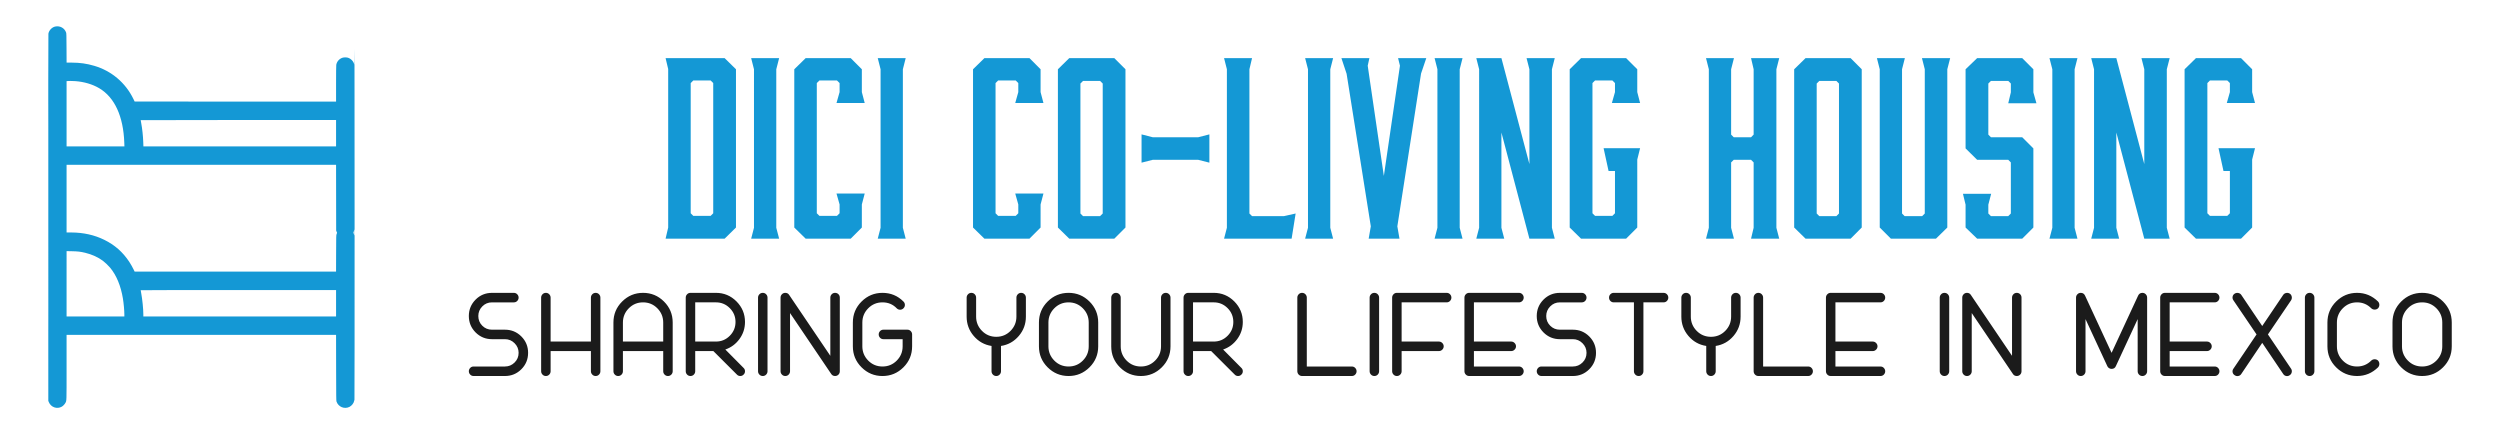
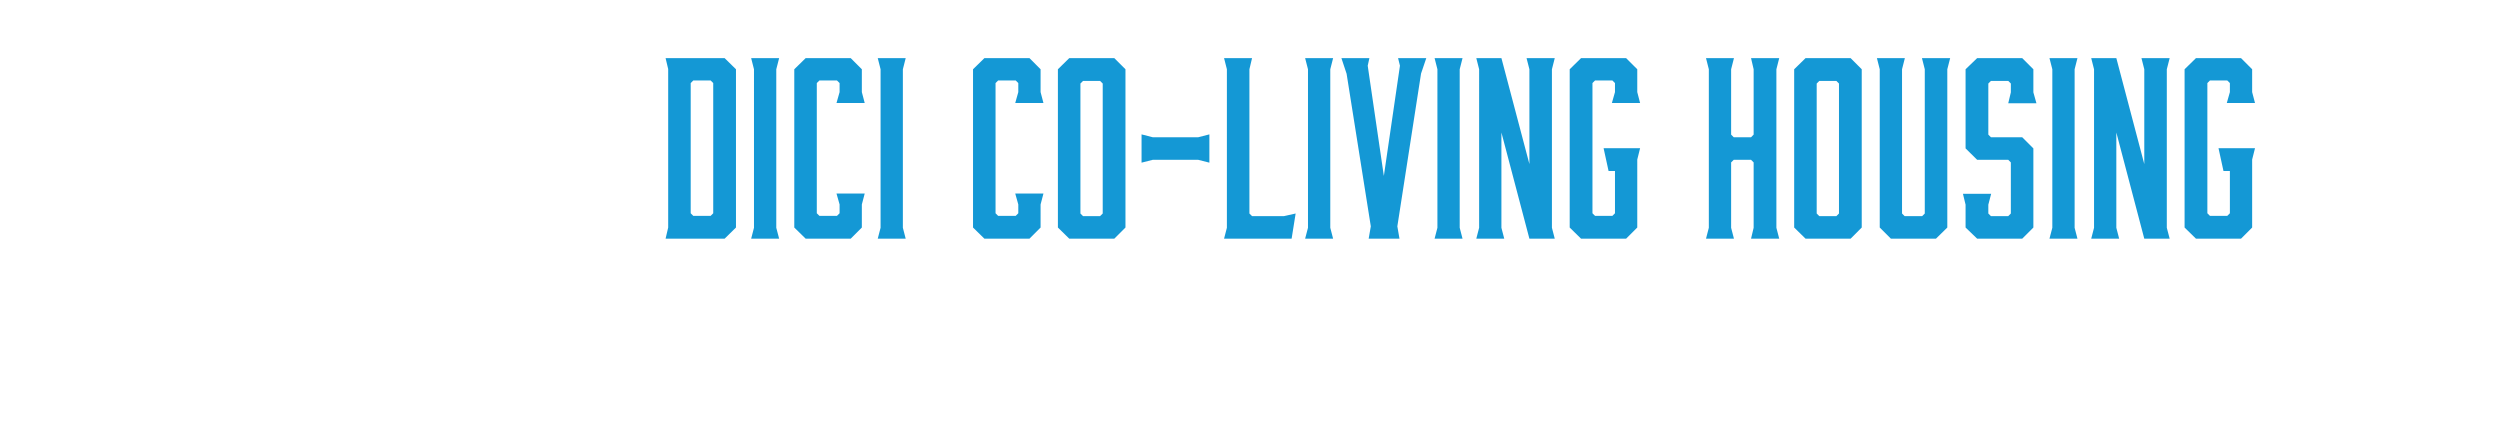
<svg xmlns="http://www.w3.org/2000/svg" xmlns:xlink="http://www.w3.org/1999/xlink" version="1.1" class="dicicolivinghousing-logo" x="0px" y="0px" viewBox="0 0 570 98" style="enable-background:new 0 0 570 98;" xml:space="preserve">
  <g>
    <g>
      <defs>
        <rect id="SVGID_1_" x="11" y="6" width="69.851" height="86.996" />
      </defs>
      <clipPath id="SVGID_2_">
        <use xlink:href="#SVGID_1_" style="overflow:visible;" />
      </clipPath>
-       <path style="clip-path:url(#SVGID_2_);fill-rule:evenodd;clip-rule:evenodd;fill:#1498D5;" d="M12.62,6.043    c-0.759,0.149-1.441,0.85-1.583,1.628c-0.031,0.171-0.043,14.203-0.035,41.989l0.012,41.732l0.108,0.268    c0.482,1.196,1.863,1.689,2.968,1.059c0.3-0.171,0.672-0.564,0.83-0.875c0.274-0.542,0.26-0.117,0.26-8.136v-7.362h61.442    l0.013,7.5c0.012,6.879,0.02,7.518,0.091,7.72c0.429,1.212,1.795,1.773,2.941,1.208c0.533-0.263,1.017-0.888,1.085-1.401    c0.014-0.106,0.044-0.204,0.066-0.218c0.023-0.014,0.035-18.295,0.029-41.72c-0.006-22.932-0.022-40.078-0.035-38.102    c-0.013,1.976-0.037,3.503-0.054,3.394c-0.106-0.689-0.722-1.358-1.45-1.575c-0.302-0.09-0.88-0.09-1.182,0    c-0.758,0.226-1.333,0.871-1.458,1.638c-0.026,0.161-0.045,1.947-0.045,4.322l0,4.047l-22.96-0.002l-22.96-0.002l-0.288-0.593    c-1.803-3.707-4.994-6.406-8.938-7.561c-1.731-0.507-3.237-0.719-5.144-0.726l-1.15-0.004l-0.015-3.313    c-0.014-2.967-0.024-3.336-0.094-3.539C14.721,6.407,13.698,5.832,12.62,6.043 M11.014,49.497c0,22.94,0.005,32.318,0.012,20.839    c0.006-11.479,0.006-30.248,0-41.709C11.019,17.166,11.014,26.557,11.014,49.497 M15.308,18.482l-0.128,0.019v14.877h13.188    l-0.03-0.851c-0.214-6.021-2.207-10.343-5.728-12.42c-1.524-0.899-3.426-1.46-5.452-1.61    C16.526,18.451,15.568,18.443,15.308,18.482 M32.077,27.396c0,0.02,0.052,0.309,0.114,0.642c0.246,1.303,0.423,2.951,0.474,4.43    l0.031,0.91h43.927V27.36H54.351C42.1,27.36,32.077,27.376,32.077,27.396 M15.18,45.287v7.71l1.082,0.006    c2.776,0.015,5.256,0.567,7.506,1.673c2.388,1.173,4.202,2.766,5.687,4.993c0.324,0.486,0.797,1.324,1.061,1.878l0.183,0.385    h45.922l0.013-4.141c0.013-4.139,0.013-4.141,0.116-4.425l0.103-0.285l-0.103-0.252l-0.103-0.252l-0.012-7.5l-0.012-7.5H15.18    L15.18,45.287 M80.766,52.402c-0.001,0.071-0.049,0.244-0.107,0.385c-0.105,0.254-0.105,0.258-0.019,0.456    c0.047,0.11,0.104,0.288,0.125,0.397c0.028,0.141,0.04-0.028,0.044-0.584c0.003-0.43-0.005-0.781-0.018-0.781    S80.766,52.331,80.766,52.402 M15.18,64.701v7.447h13.173l0-0.455c-0.001-0.902-0.149-2.536-0.329-3.627    c-0.476-2.891-1.472-5.299-2.905-7.02c-0.39-0.469-1.17-1.217-1.631-1.564c-1.094-0.825-2.54-1.483-4.061-1.847    c-1.069-0.256-1.697-0.33-3.025-0.356l-1.222-0.024V64.701 M32.077,66.17c0,0.022,0.051,0.312,0.113,0.643    c0.269,1.432,0.489,3.617,0.491,4.88l0.001,0.455h43.942V66.13H54.351C41.823,66.13,32.077,66.147,32.077,66.17" />
    </g>
    <path style="fill:#1498D5;" d="M151.753,54.42l0.593-2.543V15.74l-0.593-2.49h13.459l2.59,2.543v36.084l-2.59,2.543H151.753   L151.753,54.42z M162.022,18.344h-3.948l-0.593,0.594v29.689l0.593,0.594h3.948l0.593-0.594V18.938L162.022,18.344L162.022,18.344z    M177.644,13.25l-0.653,2.543v36.136l0.653,2.49h-6.381l0.646-2.49V15.793l-0.646-2.543H177.644L177.644,13.25z M196.5,51.877   l-2.537,2.543h-10.269l-2.597-2.543V15.793l2.597-2.543h10.269l2.537,2.543v5.206l0.653,2.49h-6.433l0.706-2.49v-2.061   l-0.601-0.594h-3.994l-0.601,0.594v29.689l0.601,0.594h3.994l0.601-0.594v-2.009l-0.706-2.49h6.433l-0.653,2.49V51.877   L196.5,51.877z M206.499,13.25l-0.646,2.543v36.136l0.646,2.49h-6.373l0.646-2.49V15.793l-0.646-2.543H206.499L206.499,13.25z    M237.253,51.877l-2.537,2.543h-10.269l-2.597-2.543V15.793l2.597-2.543h10.269l2.537,2.543v5.206l0.653,2.49h-6.433l0.698-2.49   v-2.061l-0.593-0.594h-4.001l-0.593,0.594v29.689l0.593,0.594h4.001l0.593-0.594v-2.009l-0.698-2.49h6.433l-0.653,2.49V51.877   L237.253,51.877z M241.202,15.793l2.59-2.543h10.269l2.545,2.543v36.084l-2.545,2.543h-10.269l-2.59-2.543V15.793L241.202,15.793z    M250.818,49.273l0.601-0.594V19.043l-0.601-0.594h-3.888l-0.593,0.594v29.636l0.593,0.594H250.818L250.818,49.273z    M262.821,31.292h10.374l2.545-0.655v6.448l-2.545-0.647h-10.374l-2.545,0.647v-6.448L262.821,31.292L262.821,31.292z    M285.468,49.273h7.296l2.642-0.594l-0.916,5.741h-15.404l0.646-2.49V15.793l-0.646-2.543h6.381l-0.601,2.543v32.886   L285.468,49.273L285.468,49.273z M303.95,13.25l-0.646,2.543v36.136l0.646,2.49h-6.381l0.653-2.49V15.793l-0.653-2.543H303.95   L303.95,13.25z M318.76,13.25h6.433L324,16.771l-5.405,34.835l0.488,2.814h-7.026l0.488-2.814l-5.517-34.782l-1.186-3.574h6.381   l-0.383,1.73l3.678,25.137l3.671-25.137L318.76,13.25L318.76,13.25z M333.458,13.25l-0.646,2.543v36.136l0.646,2.49h-6.373   l0.646-2.49V15.793l-0.646-2.543H333.458L333.458,13.25z M348.704,54.42l-6.381-24.211v21.721l0.646,2.49h-6.373l0.646-2.49V15.793   l-0.646-2.543h5.728l6.381,24.159V15.793l-0.653-2.543h6.433l-0.646,2.543v36.136l0.646,2.49H348.704L348.704,54.42z    M373.296,51.877l-2.545,2.543h-10.269l-2.59-2.543V15.793l2.59-2.543h10.269l2.545,2.543v5.206l0.646,2.49h-6.433l0.706-2.49   v-2.061l-0.593-0.594h-3.948l-0.593,0.594v29.689l0.593,0.594h3.948l0.593-0.594v-9.645h-1.464l-1.133-5.199h8.325l-0.646,2.596   V51.877L373.296,51.877z M388.969,54.42l0.646-2.49V15.793l-0.646-2.543h6.373l-0.646,2.543V30.69l0.593,0.602h3.948l0.593-0.602   V15.793l-0.593-2.543h6.426l-0.646,2.543v36.136l0.646,2.49h-6.426l0.593-2.49V37.032l-0.593-0.594h-3.948l-0.593,0.594v14.897   l0.646,2.49H388.969L388.969,54.42z M409.072,15.793l2.597-2.543h10.269l2.537,2.543v36.084l-2.537,2.543h-10.269l-2.597-2.543   V15.793L409.072,15.793z M418.695,49.273l0.593-0.594V19.043l-0.593-0.594H414.8l-0.593,0.594v29.636l0.593,0.594H418.695   L418.695,49.273z M438.851,15.793l-0.646-2.543h6.433l-0.653,2.543v36.084l-2.59,2.543h-10.269l-2.545-2.543V15.793l-0.646-2.543   h6.373l-0.646,2.543v32.886l0.593,0.594h4.001l0.593-0.594V15.793L438.851,15.793z M461.063,13.25l2.545,2.543v5.259l0.698,2.49   h-6.426l0.593-2.49v-2.009l-0.593-0.594h-3.948l-0.593,0.594V30.69l0.593,0.602h7.131l2.545,2.543v18.042l-2.545,2.543h-10.269   l-2.642-2.543V46.67l-0.601-2.49h6.433l-0.646,2.49v2.009l0.593,0.594h3.948l0.593-0.594V37.032l-0.593-0.594h-7.086l-2.642-2.603   V15.793l2.642-2.543H461.063L461.063,13.25z M473.659,13.25l-0.646,2.543v36.136l0.646,2.49h-6.381l0.653-2.49V15.793l-0.653-2.543   H473.659L473.659,13.25z M488.897,54.42l-6.373-24.211v21.721l0.646,2.49h-6.373l0.646-2.49V15.793l-0.646-2.543h5.728   l6.373,24.159V15.793l-0.646-2.543h6.433l-0.653,2.543v36.136l0.653,2.49H488.897L488.897,54.42z M513.489,51.877l-2.537,2.543   h-10.269l-2.597-2.543V15.793l2.597-2.543h10.269l2.537,2.543v5.206l0.653,2.49h-6.433l0.706-2.49v-2.061l-0.601-0.594h-3.941   l-0.593,0.594v29.689l0.593,0.594h3.941l0.601-0.594v-9.645h-1.464l-1.133-5.199h8.325l-0.653,2.596V51.877L513.489,51.877z" />
    <g>
-       <path class="dicicolivinghousing-logo__name" style="fill: #1b1b1b;" d="M115.136,85.73L115.136,85.73h-7.161l0,0c-0.305,0-0.562-0.108-0.769-0.324l0,0l0,0    c-0.208-0.218-0.312-0.471-0.312-0.76l0,0l0,0c0-0.288,0.104-0.542,0.312-0.76l0,0l0,0c0.208-0.216,0.464-0.324,0.769-0.324l0,0    h7.161l0,0c0.846,0,1.575-0.302,2.188-0.907l0,0l0,0c0.613-0.604,0.92-1.34,0.92-2.208l0,0l0,0c0-0.848-0.307-1.579-0.92-2.193    l0,0l0,0c-0.613-0.614-1.342-0.922-2.188-0.922l0,0h-2.973l0,0c-1.459,0-2.702-0.514-3.731-1.542l0,0l0,0    c-1.026-1.031-1.539-2.277-1.539-3.739l0,0l0,0c0-1.462,0.513-2.709,1.539-3.739l0,0l0,0c1.028-1.028,2.272-1.542,3.731-1.542l0,0    h4.999l0,0c0.305,0,0.562,0.108,0.769,0.324l0,0l0,0c0.208,0.218,0.312,0.471,0.312,0.76l0,0l0,0c0,0.288-0.104,0.542-0.312,0.76    l0,0l0,0c-0.208,0.216-0.464,0.324-0.769,0.324l0,0h-4.999l0,0c-0.866,0-1.6,0.307-2.203,0.922l0,0l0,0    c-0.603,0.614-0.905,1.345-0.905,2.193l0,0l0,0c0,0.868,0.302,1.604,0.905,2.208l0,0l0,0c0.603,0.604,1.337,0.907,2.203,0.907l0,0    h2.973l0,0c1.459,0,2.702,0.514,3.731,1.542l0,0l0,0c1.026,1.031,1.539,2.277,1.539,3.739l0,0l0,0    c0,1.462-0.513,2.709-1.539,3.739l0,0l0,0C117.838,85.216,116.595,85.73,115.136,85.73L115.136,85.73z M134.728,84.647    L134.728,84.647v-4.604h-9.188v4.604l0,0c0,0.288-0.104,0.542-0.312,0.76l0,0l0,0c-0.208,0.216-0.464,0.324-0.769,0.324l0,0l0,0    c-0.305,0-0.562-0.108-0.769-0.324l0,0l0,0c-0.208-0.218-0.312-0.471-0.312-0.76l0,0V67.854l0,0c0-0.288,0.104-0.542,0.312-0.76    l0,0l0,0c0.208-0.216,0.464-0.324,0.769-0.324l0,0l0,0c0.305,0,0.562,0.108,0.769,0.324l0,0l0,0    c0.208,0.218,0.312,0.471,0.312,0.76l0,0v10.022h9.188V67.854l0,0c0-0.288,0.104-0.542,0.312-0.76l0,0l0,0    c0.208-0.216,0.464-0.324,0.769-0.324l0,0l0,0c0.305,0,0.562,0.108,0.769,0.324l0,0l0,0c0.208,0.218,0.312,0.471,0.312,0.76l0,0    v16.793l0,0c0,0.288-0.104,0.542-0.312,0.76l0,0l0,0c-0.208,0.216-0.464,0.324-0.769,0.324l0,0l0,0    c-0.305,0-0.562-0.108-0.769-0.324l0,0l0,0C134.832,85.189,134.728,84.935,134.728,84.647L134.728,84.647z M151.213,84.647    L151.213,84.647v-4.604h-9.188v4.604l0,0c0,0.288-0.104,0.542-0.312,0.76l0,0l0,0c-0.208,0.216-0.464,0.324-0.769,0.324l0,0l0,0    c-0.305,0-0.562-0.108-0.769-0.324l0,0l0,0c-0.208-0.218-0.312-0.471-0.312-0.76l0,0V73.542l0,0c0-1.878,0.662-3.476,1.985-4.793    l0,0l0,0c1.324-1.319,2.914-1.979,4.77-1.979l0,0l0,0c1.857,0,3.447,0.66,4.77,1.979l0,0l0,0c1.324,1.317,1.986,2.914,1.986,4.793    l0,0v11.105l0,0c0,0.288-0.104,0.542-0.312,0.76l0,0l0,0c-0.208,0.216-0.464,0.324-0.769,0.324l0,0l0,0    c-0.305,0-0.562-0.108-0.769-0.324l0,0l0,0C151.317,85.189,151.213,84.935,151.213,84.647L151.213,84.647z M142.025,77.876h9.188    v-4.334l0,0c0-1.264-0.445-2.347-1.336-3.25l0,0l0,0c-0.893-0.903-1.979-1.354-3.258-1.354l0,0l0,0    c-1.279,0-2.365,0.451-3.258,1.354l0,0l0,0c-0.891,0.903-1.336,1.986-1.336,3.25l0,0V77.876L142.025,77.876z M168.02,85.407    L168.02,85.407l-5.375-5.364h-4.136v4.604l0,0c0,0.288-0.104,0.542-0.312,0.76l0,0l0,0c-0.208,0.216-0.464,0.324-0.769,0.324l0,0    l0,0c-0.305,0-0.562-0.108-0.769-0.324l0,0l0,0c-0.208-0.218-0.312-0.471-0.312-0.76l0,0V67.854l0,0    c0-0.288,0.104-0.542,0.312-0.76l0,0l0,0c0.208-0.216,0.464-0.324,0.769-0.324l0,0h5.81l0,0c1.819,0,3.378,0.65,4.677,1.949l0,0    l0,0c1.296,1.302,1.944,2.864,1.944,4.687l0,0l0,0c0,1.445-0.419,2.74-1.257,3.886l0,0l0,0c-0.838,1.146-1.914,1.945-3.228,2.396    l0,0l4.162,4.198l0,0c0.215,0.201,0.323,0.454,0.323,0.76l0,0l0,0c0,0.306-0.108,0.559-0.323,0.76l0,0l0,0    c-0.2,0.216-0.453,0.324-0.758,0.324l0,0l0,0C168.473,85.73,168.22,85.622,168.02,85.407L168.02,85.407z M158.509,68.937v8.938    h4.729l0,0c1.226,0,2.276-0.438,3.149-1.313l0,0l0,0c0.873-0.875,1.31-1.927,1.31-3.156l0,0l0,0c0-1.229-0.437-2.281-1.31-3.156    l0,0l0,0c-0.873-0.875-1.923-1.313-3.149-1.313l0,0H158.509L158.509,68.937z M174.994,67.854L174.994,67.854v16.793l0,0    c0,0.288-0.104,0.542-0.312,0.76l0,0l0,0c-0.208,0.216-0.464,0.324-0.769,0.324l0,0l0,0c-0.305,0-0.562-0.108-0.769-0.324l0,0l0,0    c-0.208-0.218-0.312-0.471-0.312-0.76l0,0V67.854l0,0c0-0.288,0.104-0.542,0.312-0.76l0,0l0,0    c0.208-0.216,0.464-0.324,0.769-0.324l0,0l0,0c0.305,0,0.562,0.108,0.769,0.324l0,0l0,0    C174.89,67.312,174.994,67.566,174.994,67.854L174.994,67.854z M189.504,85.241L189.504,85.241l-9.376-13.866v13.272l0,0    c0,0.288-0.104,0.542-0.312,0.76l0,0l0,0c-0.208,0.216-0.464,0.324-0.769,0.324l0,0l0,0c-0.305,0-0.562-0.108-0.769-0.324l0,0l0,0    c-0.208-0.218-0.312-0.471-0.312-0.76l0,0V67.854l0,0c0-0.288,0.104-0.542,0.312-0.76l0,0l0,0    c0.208-0.216,0.464-0.324,0.769-0.324l0,0l0,0c0.395,0,0.693,0.163,0.893,0.489l0,0l9.376,13.866V67.854l0,0    c0-0.288,0.104-0.542,0.312-0.76l0,0l0,0c0.208-0.216,0.464-0.324,0.769-0.324l0,0l0,0c0.305,0,0.562,0.104,0.769,0.312l0,0l0,0    c0.208,0.208,0.312,0.465,0.312,0.771l0,0v16.793l0,0c0,0.306-0.104,0.563-0.312,0.771l0,0l0,0    c-0.208,0.208-0.464,0.312-0.769,0.312l0,0l0,0C190.002,85.73,189.704,85.567,189.504,85.241L189.504,85.241z M205.801,78.959    L205.801,78.959v-1.625h-4.376l0,0c-0.308,0-0.566-0.108-0.773-0.323l0,0l0,0c-0.205-0.218-0.308-0.472-0.308-0.76l0,0l0,0    c0-0.288,0.103-0.542,0.308-0.76l0,0l0,0c0.208-0.216,0.465-0.324,0.773-0.324l0,0h5.457l0,0c0.305,0,0.562,0.108,0.769,0.324l0,0    l0,0c0.208,0.218,0.312,0.471,0.312,0.76l0,0v2.709l0,0c0,1.878-0.662,3.476-1.986,4.793l0,0l0,0    c-1.324,1.319-2.914,1.979-4.77,1.979l0,0l0,0c-1.857,0-3.447-0.66-4.77-1.979l0,0l0,0c-1.324-1.317-1.985-2.914-1.985-4.793l0,0    v-5.417l0,0c0-1.878,0.662-3.476,1.985-4.793l0,0l0,0c1.324-1.319,2.914-1.979,4.77-1.979l0,0l0,0c1.874,0,3.468,0.66,4.782,1.979    l0,0l0,0c0.218,0.216,0.327,0.473,0.327,0.771l0,0l0,0c0,0.298-0.109,0.555-0.327,0.771l0,0l0,0    c-0.215,0.216-0.472,0.324-0.769,0.324l0,0l0,0c-0.298,0-0.554-0.108-0.769-0.324l0,0l0,0c-0.866-0.903-1.947-1.354-3.243-1.354    l0,0l0,0c-1.279,0-2.365,0.451-3.258,1.354l0,0l0,0c-0.891,0.903-1.336,1.986-1.336,3.25l0,0v5.417l0,0    c0,1.264,0.445,2.347,1.336,3.25l0,0l0,0c0.893,0.903,1.979,1.354,3.258,1.354l0,0l0,0c1.279,0,2.365-0.451,3.258-1.354l0,0l0,0    C205.355,81.306,205.801,80.223,205.801,78.959L205.801,78.959z M226.069,84.647L226.069,84.647v-5.771l0,0    c-1.621-0.251-2.973-1.008-4.054-2.272l0,0l0,0c-1.081-1.264-1.621-2.736-1.621-4.416l0,0v-4.334l0,0    c0-0.288,0.104-0.542,0.312-0.76l0,0l0,0c0.208-0.216,0.464-0.324,0.769-0.324l0,0l0,0c0.305,0,0.562,0.108,0.769,0.324l0,0l0,0    c0.208,0.218,0.312,0.471,0.312,0.76l0,0v4.334l0,0c0,1.264,0.445,2.347,1.336,3.25l0,0l0,0c0.893,0.903,1.979,1.354,3.258,1.354    l0,0l0,0c1.279,0,2.365-0.451,3.258-1.354l0,0l0,0c0.891-0.903,1.336-1.986,1.336-3.25l0,0v-4.334l0,0    c0-0.288,0.104-0.542,0.312-0.76l0,0l0,0c0.208-0.216,0.464-0.324,0.769-0.324l0,0l0,0c0.305,0,0.562,0.108,0.769,0.324l0,0l0,0    c0.208,0.218,0.312,0.471,0.312,0.76l0,0v4.334l0,0c0,1.68-0.54,3.152-1.621,4.416l0,0l0,0c-1.081,1.264-2.432,2.021-4.054,2.272    l0,0v5.771l0,0c0,0.288-0.104,0.542-0.312,0.76l0,0l0,0c-0.208,0.216-0.464,0.324-0.769,0.324l0,0l0,0    c-0.305,0-0.562-0.108-0.769-0.324l0,0l0,0C226.172,85.189,226.069,84.935,226.069,84.647L226.069,84.647z M250.39,73.542    L250.39,73.542v5.417l0,0c0,1.878-0.662,3.476-1.986,4.793l0,0l0,0c-1.324,1.319-2.914,1.979-4.77,1.979l0,0l0,0    c-1.857,0-3.447-0.66-4.77-1.979l0,0l0,0c-1.324-1.317-1.985-2.914-1.985-4.793l0,0v-5.417l0,0c0-1.878,0.662-3.476,1.985-4.793    l0,0l0,0c1.324-1.319,2.914-1.979,4.77-1.979l0,0l0,0c1.857,0,3.447,0.66,4.77,1.979l0,0l0,0    C249.728,70.066,250.39,71.663,250.39,73.542L250.39,73.542z M248.228,78.959L248.228,78.959v-5.417l0,0    c0-1.264-0.445-2.347-1.336-3.25l0,0l0,0c-0.893-0.903-1.979-1.354-3.258-1.354l0,0l0,0c-1.279,0-2.365,0.451-3.258,1.354l0,0l0,0    c-0.891,0.903-1.336,1.986-1.336,3.25l0,0v5.417l0,0c0,1.264,0.445,2.347,1.336,3.25l0,0l0,0c0.893,0.903,1.979,1.354,3.258,1.354    l0,0l0,0c1.279,0,2.365-0.451,3.258-1.354l0,0l0,0C247.783,81.306,248.228,80.223,248.228,78.959L248.228,78.959z M264.713,78.959    L264.713,78.959V67.854l0,0c0-0.288,0.104-0.542,0.312-0.76l0,0l0,0c0.208-0.216,0.464-0.324,0.769-0.324l0,0l0,0    c0.305,0,0.562,0.108,0.769,0.324l0,0l0,0c0.208,0.218,0.312,0.471,0.312,0.76l0,0v11.105l0,0c0,1.878-0.662,3.476-1.986,4.793    l0,0l0,0c-1.324,1.319-2.914,1.979-4.77,1.979l0,0l0,0c-1.857,0-3.447-0.66-4.77-1.979l0,0l0,0    c-1.324-1.317-1.985-2.914-1.985-4.793l0,0V67.854l0,0c0-0.288,0.104-0.542,0.312-0.76l0,0l0,0    c0.208-0.216,0.464-0.324,0.769-0.324l0,0l0,0c0.305,0,0.562,0.108,0.769,0.324l0,0l0,0c0.208,0.218,0.312,0.471,0.312,0.76l0,0    v11.105l0,0c0,1.264,0.445,2.347,1.336,3.25l0,0l0,0c0.893,0.903,1.979,1.354,3.258,1.354l0,0l0,0    c1.279,0,2.365-0.451,3.258-1.354l0,0l0,0C264.267,81.306,264.713,80.223,264.713,78.959L264.713,78.959z M281.52,85.407    L281.52,85.407l-5.375-5.364h-4.136v4.604l0,0c0,0.288-0.104,0.542-0.312,0.76l0,0l0,0c-0.208,0.216-0.464,0.324-0.769,0.324l0,0    l0,0c-0.305,0-0.562-0.108-0.769-0.324l0,0l0,0c-0.208-0.218-0.312-0.471-0.312-0.76l0,0V67.854l0,0    c0-0.288,0.104-0.542,0.312-0.76l0,0l0,0c0.208-0.216,0.464-0.324,0.769-0.324l0,0h5.81l0,0c1.819,0,3.378,0.65,4.677,1.949l0,0    l0,0c1.296,1.302,1.944,2.864,1.944,4.687l0,0l0,0c0,1.445-0.419,2.74-1.257,3.886l0,0l0,0c-0.838,1.146-1.914,1.945-3.228,2.396    l0,0l4.162,4.198l0,0c0.215,0.201,0.323,0.454,0.323,0.76l0,0l0,0c0,0.306-0.108,0.559-0.323,0.76l0,0l0,0    c-0.2,0.216-0.453,0.324-0.758,0.324l0,0l0,0C281.973,85.73,281.72,85.622,281.52,85.407L281.52,85.407z M272.009,68.937v8.938    h4.729l0,0c1.226,0,2.276-0.438,3.149-1.313l0,0l0,0c0.873-0.875,1.31-1.927,1.31-3.156l0,0l0,0c0-1.229-0.437-2.281-1.31-3.156    l0,0l0,0c-0.873-0.875-1.923-1.313-3.149-1.313l0,0H272.009L272.009,68.937z M308.221,85.73L308.221,85.73h-11.35l0,0    c-0.288,0-0.535-0.099-0.743-0.297l0,0l0,0c-0.208-0.198-0.32-0.451-0.338-0.76l0,0V67.854l0,0c0-0.288,0.104-0.542,0.312-0.76    l0,0l0,0c0.208-0.216,0.464-0.324,0.769-0.324l0,0l0,0c0.305,0,0.562,0.108,0.769,0.324l0,0l0,0    c0.208,0.218,0.312,0.471,0.312,0.76l0,0v15.71h10.269l0,0c0.305,0,0.562,0.108,0.769,0.324l0,0l0,0    c0.208,0.218,0.312,0.471,0.312,0.76l0,0l0,0c0,0.288-0.104,0.542-0.312,0.76l0,0l0,0C308.783,85.622,308.526,85.73,308.221,85.73    L308.221,85.73z M314.436,67.854L314.436,67.854v16.793l0,0c0,0.288-0.104,0.542-0.311,0.76l0,0l0,0    c-0.208,0.216-0.464,0.324-0.769,0.324l0,0l0,0c-0.305,0-0.562-0.108-0.769-0.324l0,0l0,0c-0.208-0.218-0.312-0.471-0.312-0.76    l0,0V67.854l0,0c0-0.288,0.104-0.542,0.312-0.76l0,0l0,0c0.208-0.216,0.464-0.324,0.769-0.324l0,0l0,0    c0.305,0,0.562,0.108,0.769,0.324l0,0l0,0C314.332,67.312,314.436,67.566,314.436,67.854L314.436,67.854z M328.083,80.042    L328.083,80.042h-8.513v4.604l0,0c0,0.288-0.104,0.542-0.312,0.76l0,0l0,0c-0.208,0.216-0.464,0.324-0.769,0.324l0,0l0,0    c-0.305,0-0.562-0.108-0.769-0.324l0,0l0,0c-0.208-0.218-0.312-0.471-0.312-0.76l0,0V67.854l0,0c0-0.288,0.104-0.542,0.312-0.76    l0,0l0,0c0.208-0.216,0.464-0.324,0.769-0.324l0,0h11.35l0,0c0.305,0,0.562,0.108,0.769,0.324l0,0l0,0    c0.208,0.218,0.312,0.471,0.312,0.76l0,0l0,0c0,0.288-0.104,0.542-0.312,0.76l0,0l0,0c-0.208,0.216-0.464,0.324-0.769,0.324l0,0    h-10.269v8.938h8.513l0,0c0.288,0,0.54,0.108,0.758,0.324l0,0l0,0c0.215,0.218,0.323,0.471,0.323,0.76l0,0l0,0    c0,0.288-0.108,0.542-0.323,0.76l0,0l0,0C328.624,79.935,328.371,80.042,328.083,80.042L328.083,80.042z M346.324,85.73    L346.324,85.73h-11.35l0,0c-0.305,0-0.562-0.108-0.769-0.324l0,0l0,0c-0.208-0.218-0.312-0.471-0.312-0.76l0,0V67.854l0,0    c0-0.288,0.104-0.542,0.312-0.76l0,0l0,0c0.208-0.216,0.464-0.324,0.769-0.324l0,0h11.35l0,0c0.305,0,0.562,0.108,0.769,0.324l0,0    l0,0c0.208,0.218,0.312,0.471,0.312,0.76l0,0l0,0c0,0.288-0.104,0.542-0.312,0.76l0,0l0,0c-0.208,0.216-0.464,0.324-0.769,0.324    l0,0h-10.269v8.938h8.512l0,0c0.288,0,0.54,0.108,0.758,0.324l0,0l0,0c0.215,0.218,0.323,0.471,0.323,0.76l0,0l0,0    c0,0.288-0.108,0.542-0.323,0.76l0,0l0,0c-0.218,0.216-0.47,0.324-0.758,0.324l0,0h-8.512v3.521h10.269l0,0    c0.305,0,0.562,0.108,0.769,0.324l0,0l0,0c0.208,0.218,0.312,0.471,0.312,0.76l0,0l0,0c0,0.288-0.104,0.542-0.312,0.76l0,0l0,0    C346.886,85.622,346.63,85.73,346.324,85.73L346.324,85.73z M358.62,85.73L358.62,85.73h-7.161l0,0    c-0.305,0-0.562-0.108-0.769-0.324l0,0l0,0c-0.208-0.218-0.312-0.471-0.312-0.76l0,0l0,0c0-0.288,0.104-0.542,0.312-0.76l0,0l0,0    c0.208-0.216,0.464-0.324,0.769-0.324l0,0h7.161l0,0c0.846,0,1.575-0.302,2.188-0.907l0,0l0,0c0.613-0.604,0.92-1.34,0.92-2.208    l0,0l0,0c0-0.848-0.307-1.579-0.92-2.193l0,0l0,0c-0.613-0.614-1.342-0.922-2.188-0.922l0,0h-2.973l0,0    c-1.459,0-2.702-0.514-3.731-1.542l0,0l0,0c-1.026-1.031-1.539-2.277-1.539-3.739l0,0l0,0c0-1.462,0.513-2.709,1.539-3.739l0,0    l0,0c1.028-1.028,2.272-1.542,3.731-1.542l0,0h4.999l0,0c0.305,0,0.562,0.108,0.769,0.324l0,0l0,0    c0.208,0.218,0.312,0.471,0.312,0.76l0,0l0,0c0,0.288-0.104,0.542-0.312,0.76l0,0l0,0c-0.208,0.216-0.464,0.324-0.769,0.324l0,0    h-4.999l0,0c-0.866,0-1.6,0.307-2.203,0.922l0,0l0,0c-0.603,0.614-0.905,1.345-0.905,2.193l0,0l0,0    c0,0.868,0.302,1.604,0.905,2.208l0,0l0,0c0.603,0.604,1.337,0.907,2.203,0.907l0,0h2.973l0,0c1.459,0,2.702,0.514,3.731,1.542    l0,0l0,0c1.026,1.031,1.539,2.277,1.539,3.739l0,0l0,0c0,1.462-0.513,2.709-1.539,3.739l0,0l0,0    C361.323,85.216,360.079,85.73,358.62,85.73L358.62,85.73z M372.537,84.647L372.537,84.647V68.937h-4.62l0,0    c-0.288,0-0.535-0.104-0.743-0.312l0,0l0,0c-0.208-0.208-0.312-0.465-0.312-0.771l0,0l0,0c0-0.306,0.104-0.563,0.312-0.771l0,0    l0,0c0.208-0.208,0.455-0.312,0.743-0.312l0,0h11.376l0,0c0.305,0,0.562,0.108,0.769,0.324l0,0l0,0    c0.208,0.218,0.311,0.471,0.311,0.76l0,0l0,0c0,0.288-0.104,0.542-0.311,0.76l0,0l0,0c-0.208,0.216-0.464,0.324-0.769,0.324l0,0    h-4.594v15.709l0,0c0,0.288-0.104,0.542-0.311,0.76l0,0l0,0c-0.208,0.216-0.464,0.324-0.769,0.324l0,0l0,0    c-0.305,0-0.562-0.108-0.769-0.324l0,0l0,0C372.641,85.189,372.537,84.935,372.537,84.647L372.537,84.647z M389.022,84.647    L389.022,84.647v-5.771l0,0c-1.621-0.251-2.973-1.008-4.054-2.272l0,0l0,0c-1.081-1.264-1.621-2.736-1.621-4.416l0,0v-4.334l0,0    c0-0.288,0.104-0.542,0.312-0.76l0,0l0,0c0.208-0.216,0.464-0.324,0.769-0.324l0,0l0,0c0.305,0,0.562,0.108,0.769,0.324l0,0l0,0    c0.208,0.218,0.312,0.471,0.312,0.76l0,0v4.334l0,0c0,1.264,0.445,2.347,1.336,3.25l0,0l0,0c0.893,0.903,1.979,1.354,3.258,1.354    l0,0l0,0c1.279,0,2.365-0.451,3.258-1.354l0,0l0,0c0.891-0.903,1.336-1.986,1.336-3.25l0,0v-4.334l0,0    c0-0.288,0.104-0.542,0.312-0.76l0,0l0,0c0.208-0.216,0.464-0.324,0.769-0.324l0,0l0,0c0.305,0,0.562,0.108,0.769,0.324l0,0l0,0    c0.208,0.218,0.312,0.471,0.312,0.76l0,0v4.334l0,0c0,1.68-0.54,3.152-1.621,4.416l0,0l0,0c-1.081,1.264-2.432,2.021-4.054,2.272    l0,0v5.771l0,0c0,0.288-0.104,0.542-0.312,0.76l0,0l0,0c-0.208,0.216-0.464,0.324-0.769,0.324l0,0l0,0    c-0.305,0-0.562-0.108-0.769-0.324l0,0l0,0C389.126,85.189,389.022,84.935,389.022,84.647L389.022,84.647z M412.262,85.73    L412.262,85.73h-11.35l0,0c-0.288,0-0.535-0.099-0.743-0.297l0,0l0,0c-0.208-0.198-0.32-0.451-0.338-0.76l0,0V67.854l0,0    c0-0.288,0.104-0.542,0.311-0.76l0,0l0,0c0.208-0.216,0.464-0.324,0.769-0.324l0,0l0,0c0.305,0,0.562,0.108,0.769,0.324l0,0l0,0    c0.208,0.218,0.312,0.471,0.312,0.76l0,0v15.71h10.269l0,0c0.305,0,0.562,0.108,0.769,0.324l0,0l0,0    c0.208,0.218,0.312,0.471,0.312,0.76l0,0l0,0c0,0.288-0.104,0.542-0.312,0.76l0,0l0,0C412.824,85.622,412.568,85.73,412.262,85.73    L412.262,85.73z M428.747,85.73L428.747,85.73h-11.35l0,0c-0.305,0-0.562-0.108-0.769-0.324l0,0l0,0    c-0.208-0.218-0.311-0.471-0.312-0.76l0,0V67.854l0,0c0-0.288,0.104-0.542,0.312-0.76l0,0l0,0    c0.208-0.216,0.464-0.324,0.769-0.324l0,0h11.35l0,0c0.305,0,0.562,0.108,0.769,0.324l0,0l0,0c0.208,0.218,0.312,0.471,0.312,0.76    l0,0l0,0c0,0.288-0.104,0.542-0.312,0.76l0,0l0,0c-0.208,0.216-0.464,0.324-0.769,0.324l0,0h-10.269v8.938h8.513l0,0    c0.288,0,0.54,0.108,0.758,0.324l0,0l0,0c0.215,0.218,0.323,0.471,0.323,0.76l0,0l0,0c0,0.288-0.108,0.542-0.323,0.76l0,0l0,0    c-0.218,0.216-0.47,0.324-0.758,0.324l0,0h-8.513v3.521h10.269l0,0c0.305,0,0.562,0.108,0.769,0.324l0,0l0,0    c0.208,0.218,0.312,0.471,0.312,0.76l0,0l0,0c0,0.288-0.104,0.542-0.312,0.76l0,0l0,0C429.309,85.622,429.052,85.73,428.747,85.73    L428.747,85.73z M444.421,67.854L444.421,67.854v16.793l0,0c0,0.288-0.104,0.542-0.312,0.76l0,0l0,0    c-0.208,0.216-0.464,0.324-0.769,0.324l0,0l0,0c-0.305,0-0.562-0.108-0.769-0.324l0,0l0,0c-0.208-0.218-0.312-0.471-0.312-0.76    l0,0V67.854l0,0c0-0.288,0.104-0.542,0.312-0.76l0,0l0,0c0.208-0.216,0.464-0.324,0.769-0.324l0,0l0,0    c0.305,0,0.562,0.108,0.769,0.324l0,0l0,0C444.317,67.312,444.421,67.566,444.421,67.854L444.421,67.854z M458.931,85.241    L458.931,85.241l-9.376-13.866v13.272l0,0c0,0.288-0.104,0.542-0.312,0.76l0,0l0,0c-0.208,0.216-0.464,0.324-0.769,0.324l0,0l0,0    c-0.305,0-0.562-0.108-0.769-0.324l0,0l0,0c-0.208-0.218-0.312-0.471-0.312-0.76l0,0V67.854l0,0c0-0.288,0.104-0.542,0.312-0.76    l0,0l0,0c0.208-0.216,0.464-0.324,0.769-0.324l0,0l0,0c0.395,0,0.693,0.163,0.893,0.489l0,0l9.376,13.866V67.854l0,0    c0-0.288,0.104-0.542,0.312-0.76l0,0l0,0c0.208-0.216,0.464-0.324,0.769-0.324l0,0l0,0c0.305,0,0.562,0.104,0.769,0.312l0,0l0,0    c0.208,0.208,0.312,0.465,0.312,0.771l0,0v16.793l0,0c0,0.306-0.104,0.563-0.312,0.771l0,0l0,0    c-0.208,0.208-0.464,0.312-0.769,0.312l0,0l0,0C459.429,85.73,459.131,85.567,458.931,85.241L458.931,85.241z M487.388,84.647    L487.388,84.647V72.756l-4.973,10.725l0,0c-0.18,0.416-0.504,0.624-0.972,0.624l0,0l0,0c-0.215,0-0.404-0.054-0.567-0.162l0,0l0,0    c-0.163-0.108-0.272-0.217-0.327-0.327l0,0l-0.079-0.135l-4.973-10.725v11.891l0,0c0,0.288-0.104,0.542-0.312,0.76l0,0l0,0    c-0.208,0.216-0.464,0.324-0.769,0.324l0,0l0,0c-0.305,0-0.562-0.108-0.769-0.324l0,0l0,0c-0.208-0.218-0.312-0.471-0.312-0.76    l0,0V67.854l0,0c0-0.288,0.104-0.542,0.312-0.76l0,0l0,0c0.208-0.216,0.464-0.324,0.769-0.324l0,0l0,0    c0.45,0,0.774,0.208,0.972,0.624l0,0l6.054,13.054l6.054-13.054l0,0c0.198-0.416,0.522-0.624,0.972-0.624l0,0l0,0    c0.305,0,0.562,0.108,0.769,0.324l0,0l0,0c0.208,0.218,0.311,0.471,0.311,0.76l0,0v16.793l0,0c0,0.288-0.104,0.542-0.311,0.76l0,0    l0,0c-0.208,0.216-0.464,0.324-0.769,0.324l0,0l0,0c-0.305,0-0.562-0.108-0.769-0.324l0,0l0,0    C487.492,85.189,487.388,84.935,487.388,84.647L487.388,84.647z M504.954,85.73L504.954,85.73h-11.35l0,0    c-0.305,0-0.562-0.108-0.769-0.324l0,0l0,0c-0.208-0.218-0.311-0.471-0.311-0.76l0,0V67.854l0,0c0-0.288,0.104-0.542,0.311-0.76    l0,0l0,0c0.208-0.216,0.464-0.324,0.769-0.324l0,0h11.35l0,0c0.305,0,0.562,0.108,0.769,0.324l0,0l0,0    c0.208,0.218,0.312,0.471,0.312,0.76l0,0l0,0c0,0.288-0.104,0.542-0.312,0.76l0,0l0,0c-0.208,0.216-0.464,0.324-0.769,0.324l0,0    h-10.269v8.938h8.512l0,0c0.288,0,0.54,0.108,0.758,0.324l0,0l0,0c0.215,0.218,0.323,0.471,0.323,0.76l0,0l0,0    c0,0.288-0.108,0.542-0.323,0.76l0,0l0,0c-0.218,0.216-0.47,0.324-0.758,0.324l0,0h-8.512v3.521h10.269l0,0    c0.305,0,0.562,0.108,0.769,0.324l0,0l0,0c0.208,0.218,0.312,0.471,0.312,0.76l0,0l0,0c0,0.288-0.104,0.542-0.312,0.76l0,0l0,0    C505.516,85.622,505.259,85.73,504.954,85.73L504.954,85.73z M520.575,85.271L520.575,85.271l-4.785-7.099l-4.782,7.099l0,0    c-0.163,0.251-0.393,0.404-0.691,0.459l0,0l0,0c-0.298,0.055-0.572-0.008-0.822-0.188l0,0l0,0    c-0.253-0.163-0.407-0.389-0.462-0.677l0,0l0,0c-0.053-0.291,0.011-0.562,0.191-0.813l0,0l5.27-7.802l-5.27-7.772l0,0    c-0.18-0.253-0.244-0.529-0.191-0.828l0,0l0,0c0.055-0.298,0.209-0.529,0.462-0.692l0,0l0,0c0.25-0.161,0.524-0.214,0.822-0.162    l0,0l0,0c0.298,0.055,0.528,0.199,0.691,0.433l0,0l4.782,7.099l4.785-7.099l0,0c0.16-0.233,0.389-0.377,0.687-0.433l0,0l0,0    c0.298-0.053,0.573,0.001,0.826,0.162l0,0l0,0c0.233,0.163,0.377,0.394,0.432,0.692l0,0l0,0c0.055,0.298,0.001,0.574-0.161,0.828    l0,0l-5.27,7.772l5.27,7.802l0,0c0.163,0.233,0.216,0.499,0.161,0.798l0,0l0,0c-0.055,0.298-0.208,0.529-0.458,0.692l0,0l0,0    c-0.253,0.181-0.523,0.243-0.811,0.188l0,0l0,0C520.96,85.675,520.735,85.522,520.575,85.271L520.575,85.271z M527.68,67.854    L527.68,67.854v16.793l0,0c0,0.288-0.104,0.542-0.312,0.76l0,0l0,0c-0.205,0.216-0.462,0.324-0.769,0.324l0,0l0,0    c-0.305,0-0.562-0.108-0.769-0.324l0,0l0,0c-0.208-0.218-0.312-0.471-0.312-0.76l0,0V67.854l0,0c0-0.288,0.104-0.542,0.312-0.76    l0,0l0,0c0.208-0.216,0.464-0.324,0.769-0.324l0,0l0,0c0.308,0,0.564,0.108,0.769,0.324l0,0l0,0    C527.576,67.312,527.68,67.566,527.68,67.854L527.68,67.854z M530.653,78.959L530.653,78.959v-5.417l0,0    c0-1.878,0.662-3.476,1.986-4.793l0,0l0,0c1.326-1.319,2.916-1.979,4.77-1.979l0,0l0,0c1.839,0,3.434,0.66,4.785,1.979l0,0l0,0    c0.198,0.216,0.297,0.473,0.297,0.771l0,0l0,0c0,0.298-0.099,0.555-0.297,0.771l0,0l0,0c-0.218,0.198-0.475,0.297-0.773,0.297l0,0    l0,0c-0.295,0-0.552-0.099-0.769-0.297l0,0l0,0c-0.901-0.903-1.982-1.354-3.243-1.354l0,0l0,0c-1.279,0-2.363,0.451-3.254,1.354    l0,0l0,0c-0.893,0.903-1.34,1.986-1.34,3.25l0,0v5.417l0,0c0,1.264,0.447,2.347,1.34,3.25l0,0l0,0    c0.891,0.903,1.976,1.354,3.254,1.354l0,0l0,0c1.261,0,2.342-0.451,3.243-1.354l0,0l0,0c0.218-0.198,0.474-0.297,0.769-0.297l0,0    l0,0c0.298,0,0.555,0.099,0.773,0.297l0,0l0,0c0.198,0.216,0.297,0.473,0.297,0.771l0,0l0,0c0,0.298-0.099,0.555-0.297,0.771l0,0    l0,0c-1.351,1.319-2.946,1.979-4.785,1.979l0,0l0,0c-1.854,0-3.444-0.66-4.77-1.979l0,0l0,0    C531.314,82.435,530.653,80.837,530.653,78.959L530.653,78.959z M559.001,73.542L559.001,73.542v5.417l0,0    c0,1.878-0.662,3.476-1.986,4.793l0,0l0,0c-1.324,1.319-2.914,1.979-4.77,1.979l0,0l0,0c-1.857,0-3.447-0.66-4.77-1.979l0,0l0,0    c-1.324-1.317-1.986-2.914-1.986-4.793l0,0v-5.417l0,0c0-1.878,0.662-3.476,1.986-4.793l0,0l0,0    c1.324-1.319,2.914-1.979,4.77-1.979l0,0l0,0c1.857,0,3.447,0.66,4.77,1.979l0,0l0,0    C558.339,70.066,559.001,71.663,559.001,73.542L559.001,73.542z M556.839,78.959L556.839,78.959v-5.417l0,0    c0-1.264-0.445-2.347-1.336-3.25l0,0l0,0c-0.893-0.903-1.979-1.354-3.258-1.354l0,0l0,0c-1.279,0-2.365,0.451-3.258,1.354l0,0l0,0    c-0.891,0.903-1.336,1.986-1.336,3.25l0,0v5.417l0,0c0,1.264,0.445,2.347,1.336,3.25l0,0l0,0c0.893,0.903,1.979,1.354,3.258,1.354    l0,0l0,0c1.279,0,2.365-0.451,3.258-1.354l0,0l0,0C556.394,81.306,556.839,80.223,556.839,78.959L556.839,78.959z" />
-     </g>
+       </g>
  </g>
</svg>